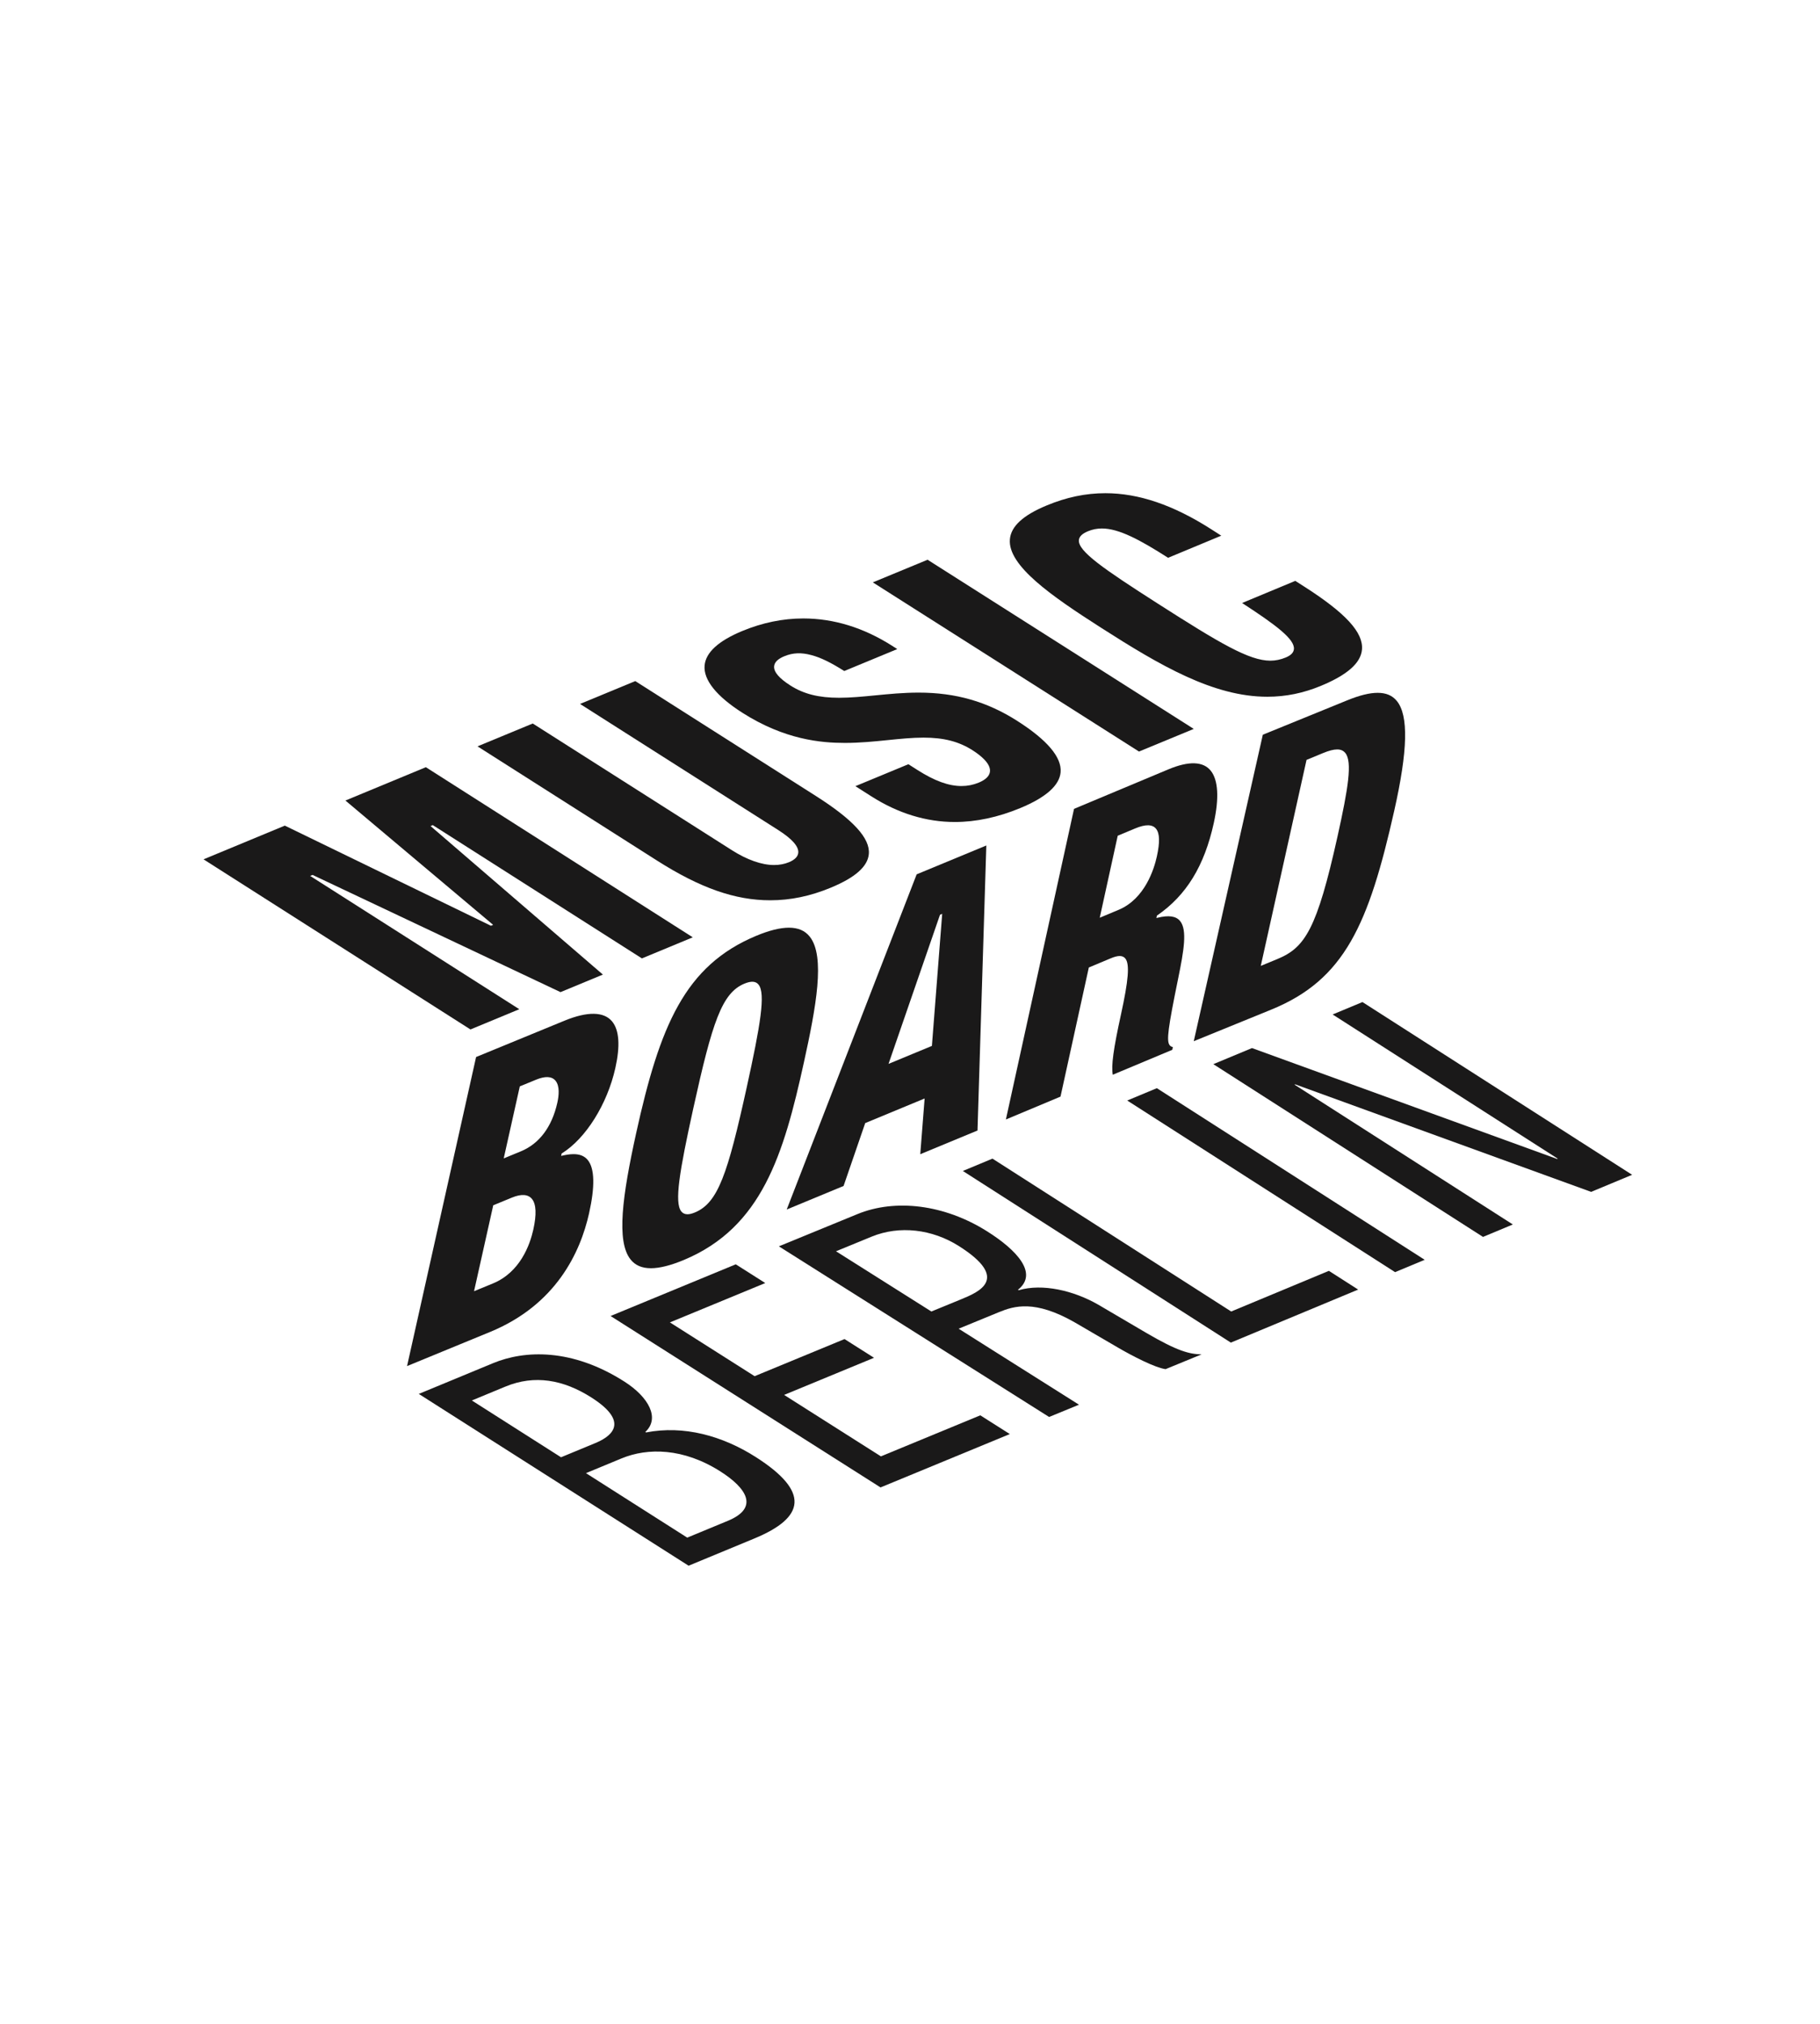
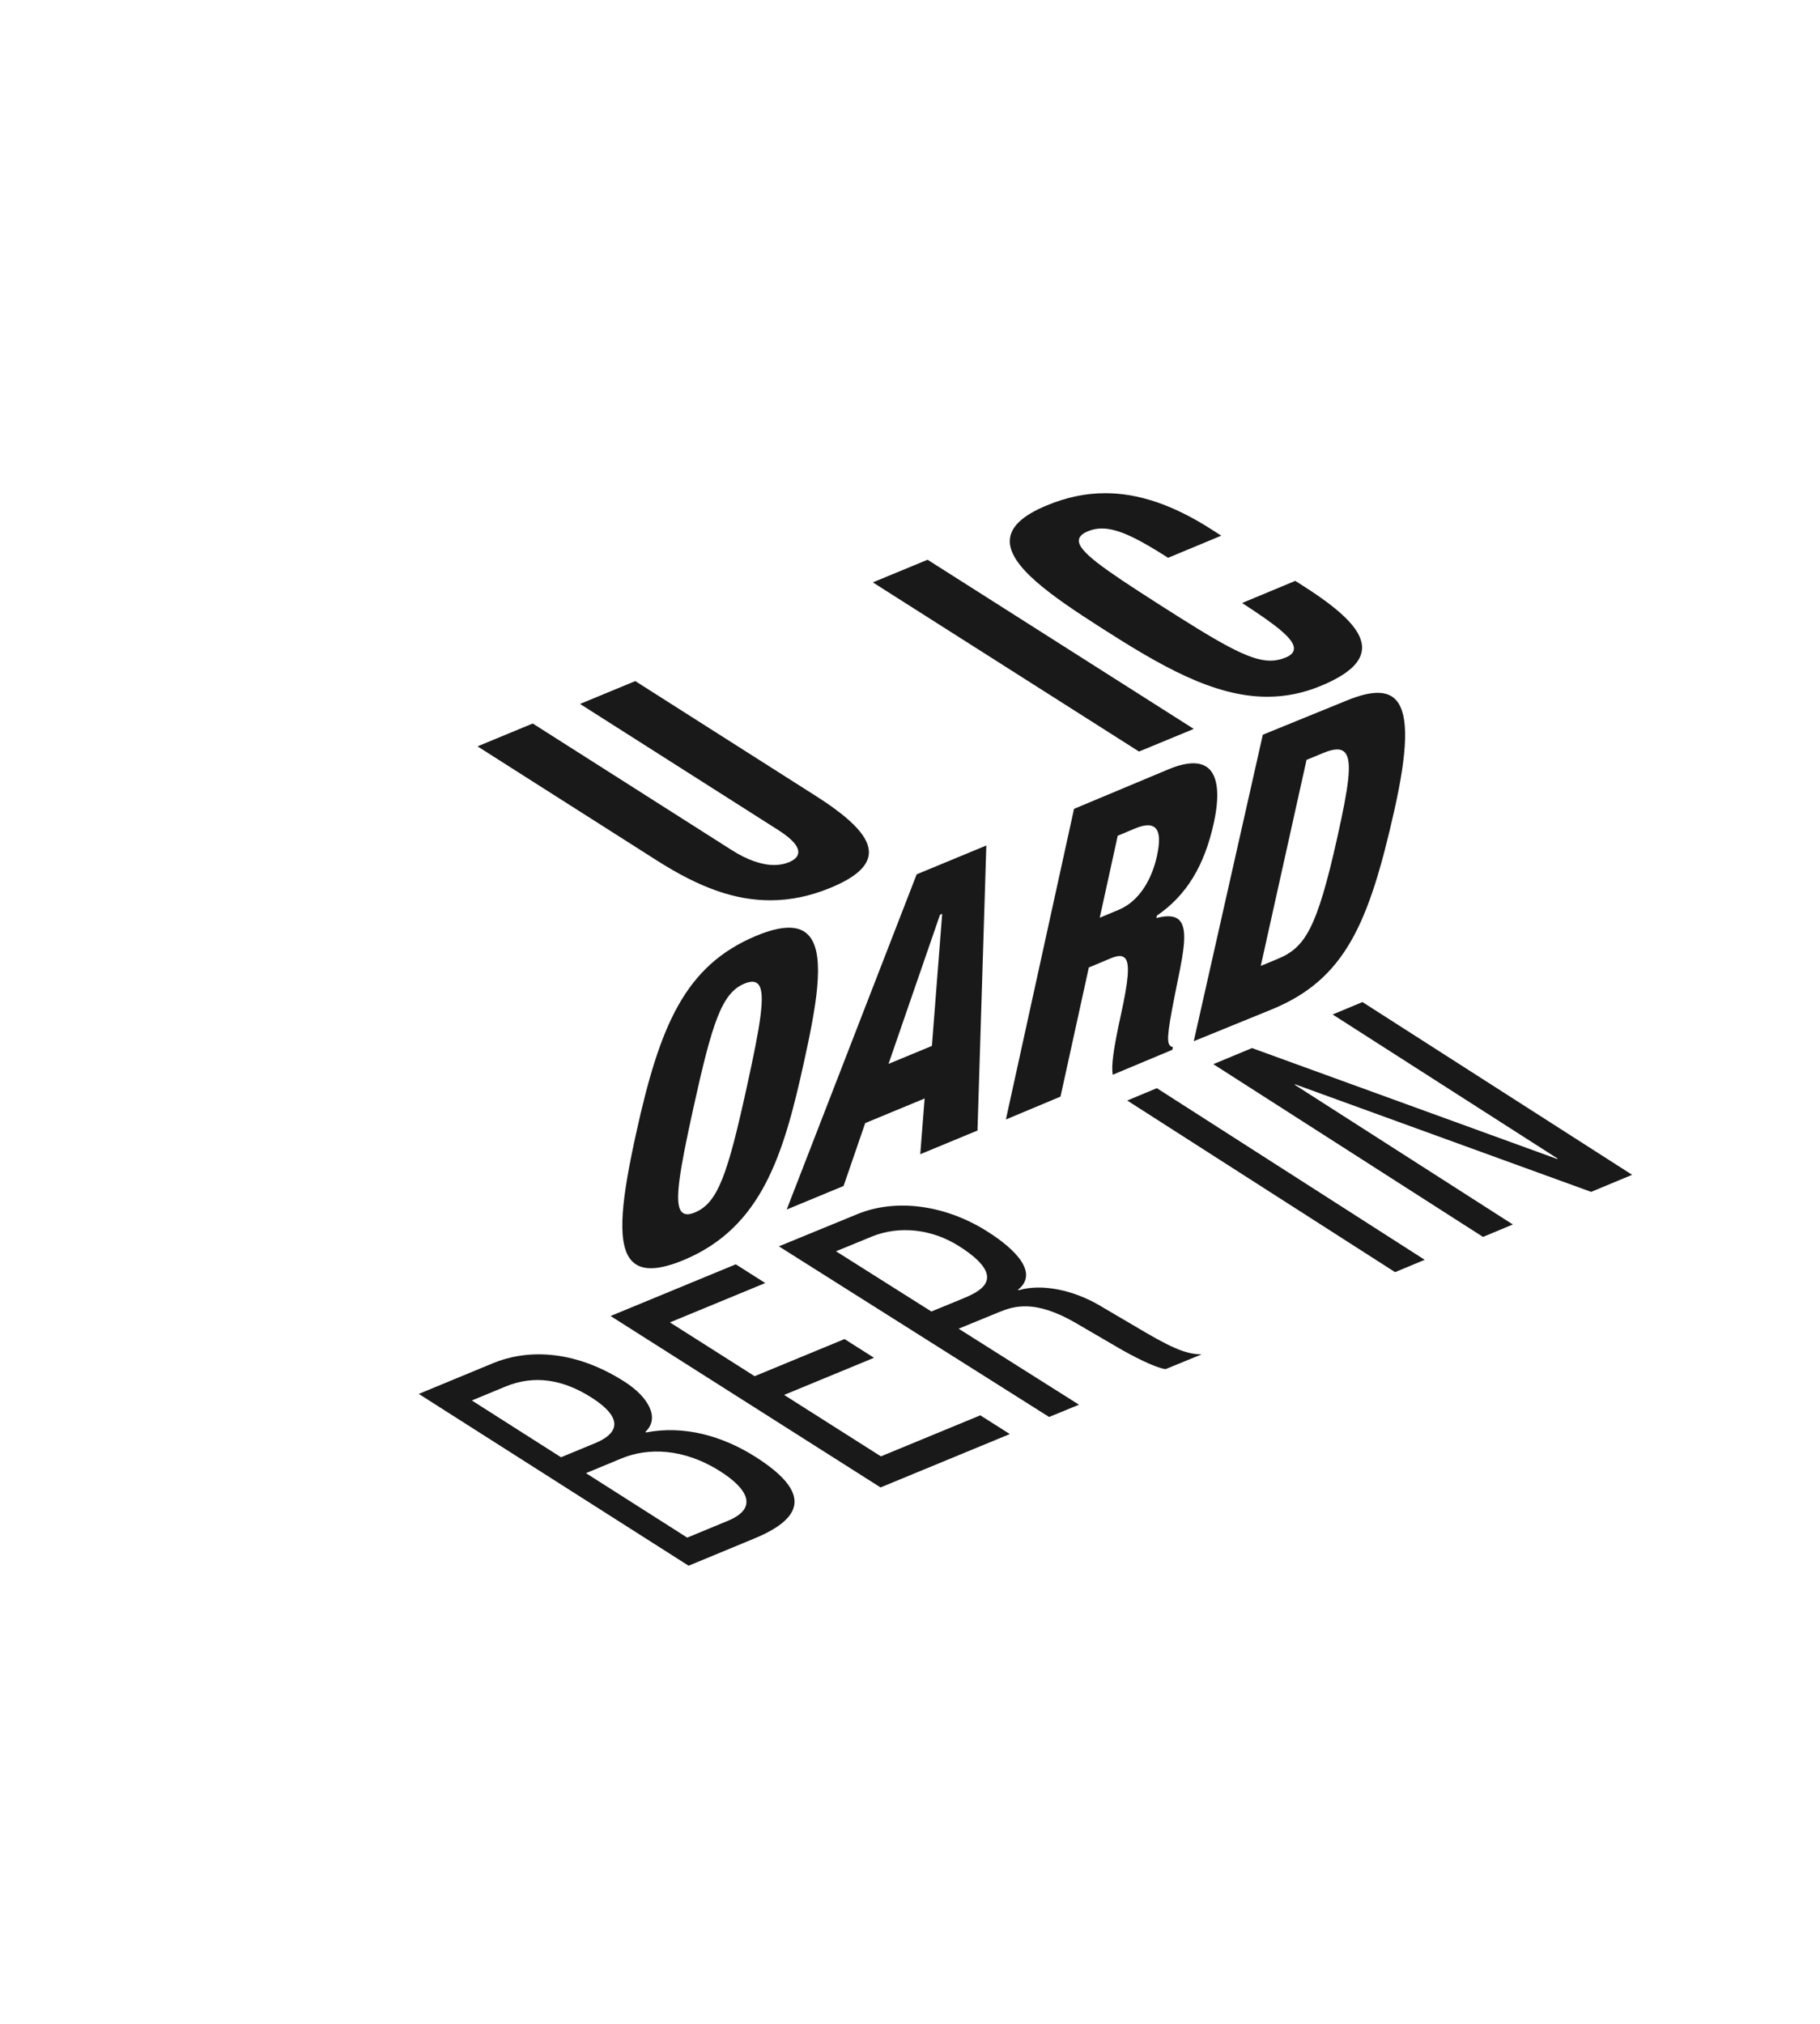
<svg xmlns="http://www.w3.org/2000/svg" width="465px" height="517px" viewBox="0 0 465 517" version="1.1">
  <title>musicboard_logo</title>
  <desc>Created with Sketch.</desc>
  <g id="musicboard_logo" stroke="none" stroke-width="1" fill="none" fill-rule="evenodd">
    <rect fill="#FFFFFF" x="0" y="0" width="465" height="517" />
    <path d="M185.984,388.521 L175.587,392.825 L149.714,376.351 L158.811,372.583 C165.481,369.823 174.607,369.897 184.069,375.921 C190.731,380.164 194.041,385.185 185.984,388.521 Z M120.557,357.785 L129.135,354.236 C136.585,351.148 143.942,352.467 151.086,357.017 C161.706,363.776 155.298,367.342 152.092,368.672 L143.342,372.295 L120.557,357.785 Z M193.058,372.215 C184.561,366.804 174.715,364.085 165.064,365.951 L164.872,365.828 C168.667,362.33 165.772,356.934 159.495,352.939 C146.076,344.395 134.031,344.917 125.975,348.255 L107,356.109 L175.935,400 L192.741,393.041 C205.649,387.697 207.057,381.129 193.058,372.215 L193.058,372.215 Z" id="Fill-1" fill="#1A1919" />
-     <polyline id="Fill-2" fill="#1A1919" points="314.563 335.056 253.571 296 246 299.151 314.472 343 347 329.454 339.522 324.667 314.563 335.056" />
    <polyline id="Fill-3" fill="#1A1919" points="406.524 304.493 417 300.133 348.099 256 340.48 259.173 397.995 296.009 397.821 296.083 319.873 267.756 310 271.866 378.9 316 386.521 312.823 330.744 277.099 330.919 277.026 406.524 304.493" />
    <path d="M245.513,331.956 L237.963,335.055 L213.597,319.669 L222.708,315.928 C229.823,313.01 238.153,314.021 244.923,318.295 C258.268,326.719 250.026,330.104 245.513,331.956 Z M280.553,333.285 C274.309,329.706 266.342,327.837 260.283,329.618 L260.09,329.497 C265.357,325.318 259.77,319.349 252.23,314.591 C241.303,307.69 228.76,306.188 219.044,310.18 L199,318.408 L268.04,362 L275.676,358.865 L244.926,339.449 L255.252,335.211 C259.156,333.609 264.421,332.052 274.503,337.785 L285.759,344.347 C289.317,346.414 295.049,349.401 297.801,349.78 L307,346.004 C303.919,345.96 300.858,345.202 292.87,340.521 L280.553,333.285 L280.553,333.285 Z" id="Fill-4" fill="#1A1919" />
    <polyline id="Fill-5" fill="#1A1919" points="288 281.155 356.434 325 364 321.846 295.566 278 288 281.155" />
    <polyline id="Fill-6" fill="#1A1919" points="225.066 372.064 200.337 356.365 223.308 346.879 215.772 342.097 192.801 351.579 171.162 337.839 195.52 327.785 187.985 323 156 336.206 224.973 380 258 366.366 250.461 361.58 225.066 372.064" />
    <path d="M190.791,277.76 C185.906,299.976 183.444,307.285 177.563,309.743 C176.81,310.057 176.181,310.212 175.643,310.212 C174.977,310.212 174.446,309.967 174.064,309.487 C172.253,307.213 173.607,299.202 177.122,283.212 C182.012,260.994 184.45,253.695 190.178,251.302 C191.943,250.569 193.104,250.656 193.815,251.552 C195.639,253.843 194.294,261.829 190.791,277.76 Z M206.887,239.288 C205.661,237.748 203.917,237 201.554,237 C199.317,237 196.501,237.702 193.18,239.09 C174.973,246.694 168.571,262.052 162.52,289.563 C159.006,305.543 157.421,317.135 161.107,321.767 C162.302,323.267 164.005,324 166.312,324 L166.314,324 C168.537,324 171.371,323.288 174.736,321.883 C194.689,313.549 200.227,294.911 205.394,271.409 C208.481,257.372 210.918,244.351 206.887,239.288 L206.887,239.288 Z" id="Fill-7" fill="#1A1919" />
    <path d="M341.735,213.663 C336.463,237.388 333.429,242.088 326.393,244.997 L322.119,246.764 L333.812,194.132 L333.913,194.09 L337.995,192.403 C341.036,191.146 342.747,191.158 343.728,192.382 C345.539,194.633 344.478,201.314 341.735,213.663 Z M322.643,187.704 L305,266 L324.804,257.93 C343.615,250.264 349.7,236.067 356.216,207.146 C359.696,191.705 359.909,182.785 356.88,179.076 C355.739,177.681 354.143,177 351.988,177 C349.915,177 347.362,177.63 344.192,178.922 L322.643,187.704 L322.643,187.704 Z" id="Fill-8" fill="#1A1919" />
    <path d="M227.014,271.795 L227.159,271.37 L240.163,233.703 L240.724,233.464 L238.095,267.204 L227.014,271.795 Z M249.746,288.817 L252,216 L234.203,223.369 L201,309 L215.53,302.985 L221.056,286.921 L221.142,286.886 L236.237,280.635 L235.122,294.871 L249.746,288.817 L249.746,288.817 Z" id="Fill-9" fill="#1A1919" />
-     <path d="M126.021,307.92 L126.119,307.879 L130.813,305.949 C133.193,304.972 134.94,305.097 135.92,306.308 C137.004,307.649 137.116,310.292 136.252,314.162 C135.379,318.068 132.876,325.041 125.911,327.902 L121.116,329.872 L126.021,307.92 Z M132.806,277.546 L132.903,277.504 L136.991,275.824 C139.336,274.863 141.022,274.969 141.944,276.11 C143.047,277.476 142.797,279.919 142.392,281.728 C141.011,287.908 137.783,292.203 133.055,294.147 L128.698,295.942 L132.806,277.546 Z M150.505,309.972 C152.039,303.11 151.93,298.531 150.183,296.373 C149.354,295.348 148.163,294.853 146.542,294.853 C145.481,294.853 144.398,295.069 143.676,295.236 L143.361,295.304 L143.501,294.689 L143.572,294.644 C149.669,290.855 155.152,282.099 157.217,272.859 C158.482,267.202 158.213,263.206 156.42,260.988 C154.336,258.412 150.107,258.343 144.226,260.76 L121.639,270.042 L104,349 L125.192,340.287 C142.061,333.355 148.269,319.975 150.505,309.972 L150.505,309.972 Z" id="Fill-10" fill="#1A1919" />
    <path d="M285.792,232.443 L280.977,234.458 L285.572,213.513 L285.668,213.47 L290.041,211.641 C292.681,210.54 294.446,210.577 295.373,211.74 C296.305,212.916 296.369,215.165 295.569,218.812 C294.875,221.969 292.539,229.617 285.792,232.443 Z M295.648,233.872 C303.112,228.736 307.711,221.225 310.122,210.234 C311.511,203.902 311.248,199.299 309.357,196.92 C307.424,194.485 303.725,194.367 298.493,196.56 L274.408,206.643 L257,286 L270.954,280.156 L278.189,247.17 L278.286,247.129 L283.773,244.831 C284.742,244.425 285.473,244.236 286.072,244.236 C286.692,244.236 287.181,244.455 287.522,244.882 C288.659,246.317 288.338,250.365 286.372,259.319 C284.473,267.974 283.88,272.316 284.308,274.567 L299.511,268.201 L299.664,267.506 C299.353,267.439 299.038,267.306 298.81,266.982 C298.011,265.835 298.422,262.662 301.011,249.998 C302.474,242.85 303.367,237.61 301.519,235.313 C300.488,234.031 298.613,233.757 295.758,234.462 L295.447,234.538 L295.581,233.918 L295.648,233.872 L295.648,233.872 Z" id="Fill-11" fill="#1A1919" />
-     <polyline id="Fill-12" fill="#1A1919" points="132.679 257.828 79.246 223.775 79.862 223.523 79.941 223.56 143.207 253.464 154.034 248.98 110.004 211.036 110.572 210.796 164.004 244.847 177 239.462 108.803 196 88.253 204.515 125.995 236.276 125.429 236.506 125.348 236.468 72.771 210.927 52 219.537 120.199 263 132.679 257.828" />
    <path d="M196.789,230 L196.791,230 C201.965,230 207.019,228.949 212.244,226.786 C218.515,224.193 221.701,221.374 221.98,218.171 C222.333,214.159 218.026,209.446 208.428,203.339 L162.31,174 L148.197,179.838 L198.812,212.039 C202.363,214.298 204.093,216.253 203.953,217.849 C203.865,218.84 203.064,219.656 201.571,220.274 C200.422,220.748 199.148,220.99 197.782,220.99 C194.617,220.99 190.879,219.676 186.97,217.188 L136.115,184.835 L122,190.675 L167.878,219.861 C178.899,226.872 187.816,230 196.789,230" id="Fill-13" fill="#1A1919" />
    <polyline id="Fill-14" fill="#1A1919" points="305 186.219 236.993 143 223 148.781 291.008 192 305 186.219" />
    <path d="M281.275,160.345 C296.373,170.005 309.995,178 323.789,178 C328.503,178 332.995,177.084 337.525,175.201 C344.261,172.4 347.68,169.373 347.978,165.944 C348.358,161.59 343.818,156.637 333.266,149.885 L330.939,148.399 L317.348,154.051 C326.114,159.743 330.816,163.319 330.587,165.823 C330.507,166.719 329.825,167.421 328.507,167.97 C327.187,168.519 325.894,168.786 324.56,168.786 C319.168,168.786 311.669,164.349 295.85,154.228 C281.934,145.325 275.403,140.822 275.65,137.986 C275.73,137.078 276.484,136.341 277.958,135.725 C279.11,135.248 280.279,135.015 281.539,135.015 C285.852,135.015 291.209,137.878 298.445,142.503 L312.031,136.853 L309.461,135.208 C299.775,129.011 290.927,126 282.415,126 C277.388,126 272.47,127.027 267.382,129.147 C261.373,131.645 258.308,134.466 258.022,137.771 C257.434,144.506 268.687,152.292 281.275,160.345" id="Fill-15" fill="#1A1919" />
-     <path d="M189.683,182.099 C200.518,189 209.812,189.796 215.862,189.796 C219.737,189.796 223.376,189.429 226.896,189.07 C230.074,188.749 233.076,188.445 235.967,188.445 C241.119,188.445 244.972,189.438 248.459,191.657 C250.597,193.02 253.11,195.065 252.934,197.078 C252.832,198.229 251.86,199.195 250.045,199.947 C248.659,200.519 247.186,200.812 245.665,200.812 C242.372,200.812 238.795,199.51 234.406,196.715 L232.087,195.24 L218.55,200.846 L222.649,203.459 C229.464,207.797 236.633,210 243.959,210 C249.347,210 254.97,208.804 260.675,206.441 C267.22,203.73 270.687,200.655 270.979,197.3 C271.313,193.484 267.578,189.058 259.867,184.148 C252.154,179.235 244.165,176.945 234.722,176.945 C230.84,176.945 227.161,177.304 223.602,177.652 C220.37,177.966 217.317,178.264 214.391,178.264 C209.186,178.264 205.351,177.3 201.958,175.139 C199.063,173.295 197.659,171.639 197.783,170.219 C197.872,169.192 198.742,168.335 200.364,167.661 C202.572,166.746 204.725,166.658 207.308,167.364 C209.598,167.958 212.269,169.248 215.705,171.428 L229.246,165.824 L227.936,164.988 C220.658,160.351 213.016,158 205.225,158 C200.02,158 194.781,159.079 189.65,161.204 C183.552,163.729 180.313,166.697 180.021,170.018 C179.701,173.688 183.041,177.865 189.683,182.099" id="Fill-16" fill="#1A1919" />
  </g>
</svg>